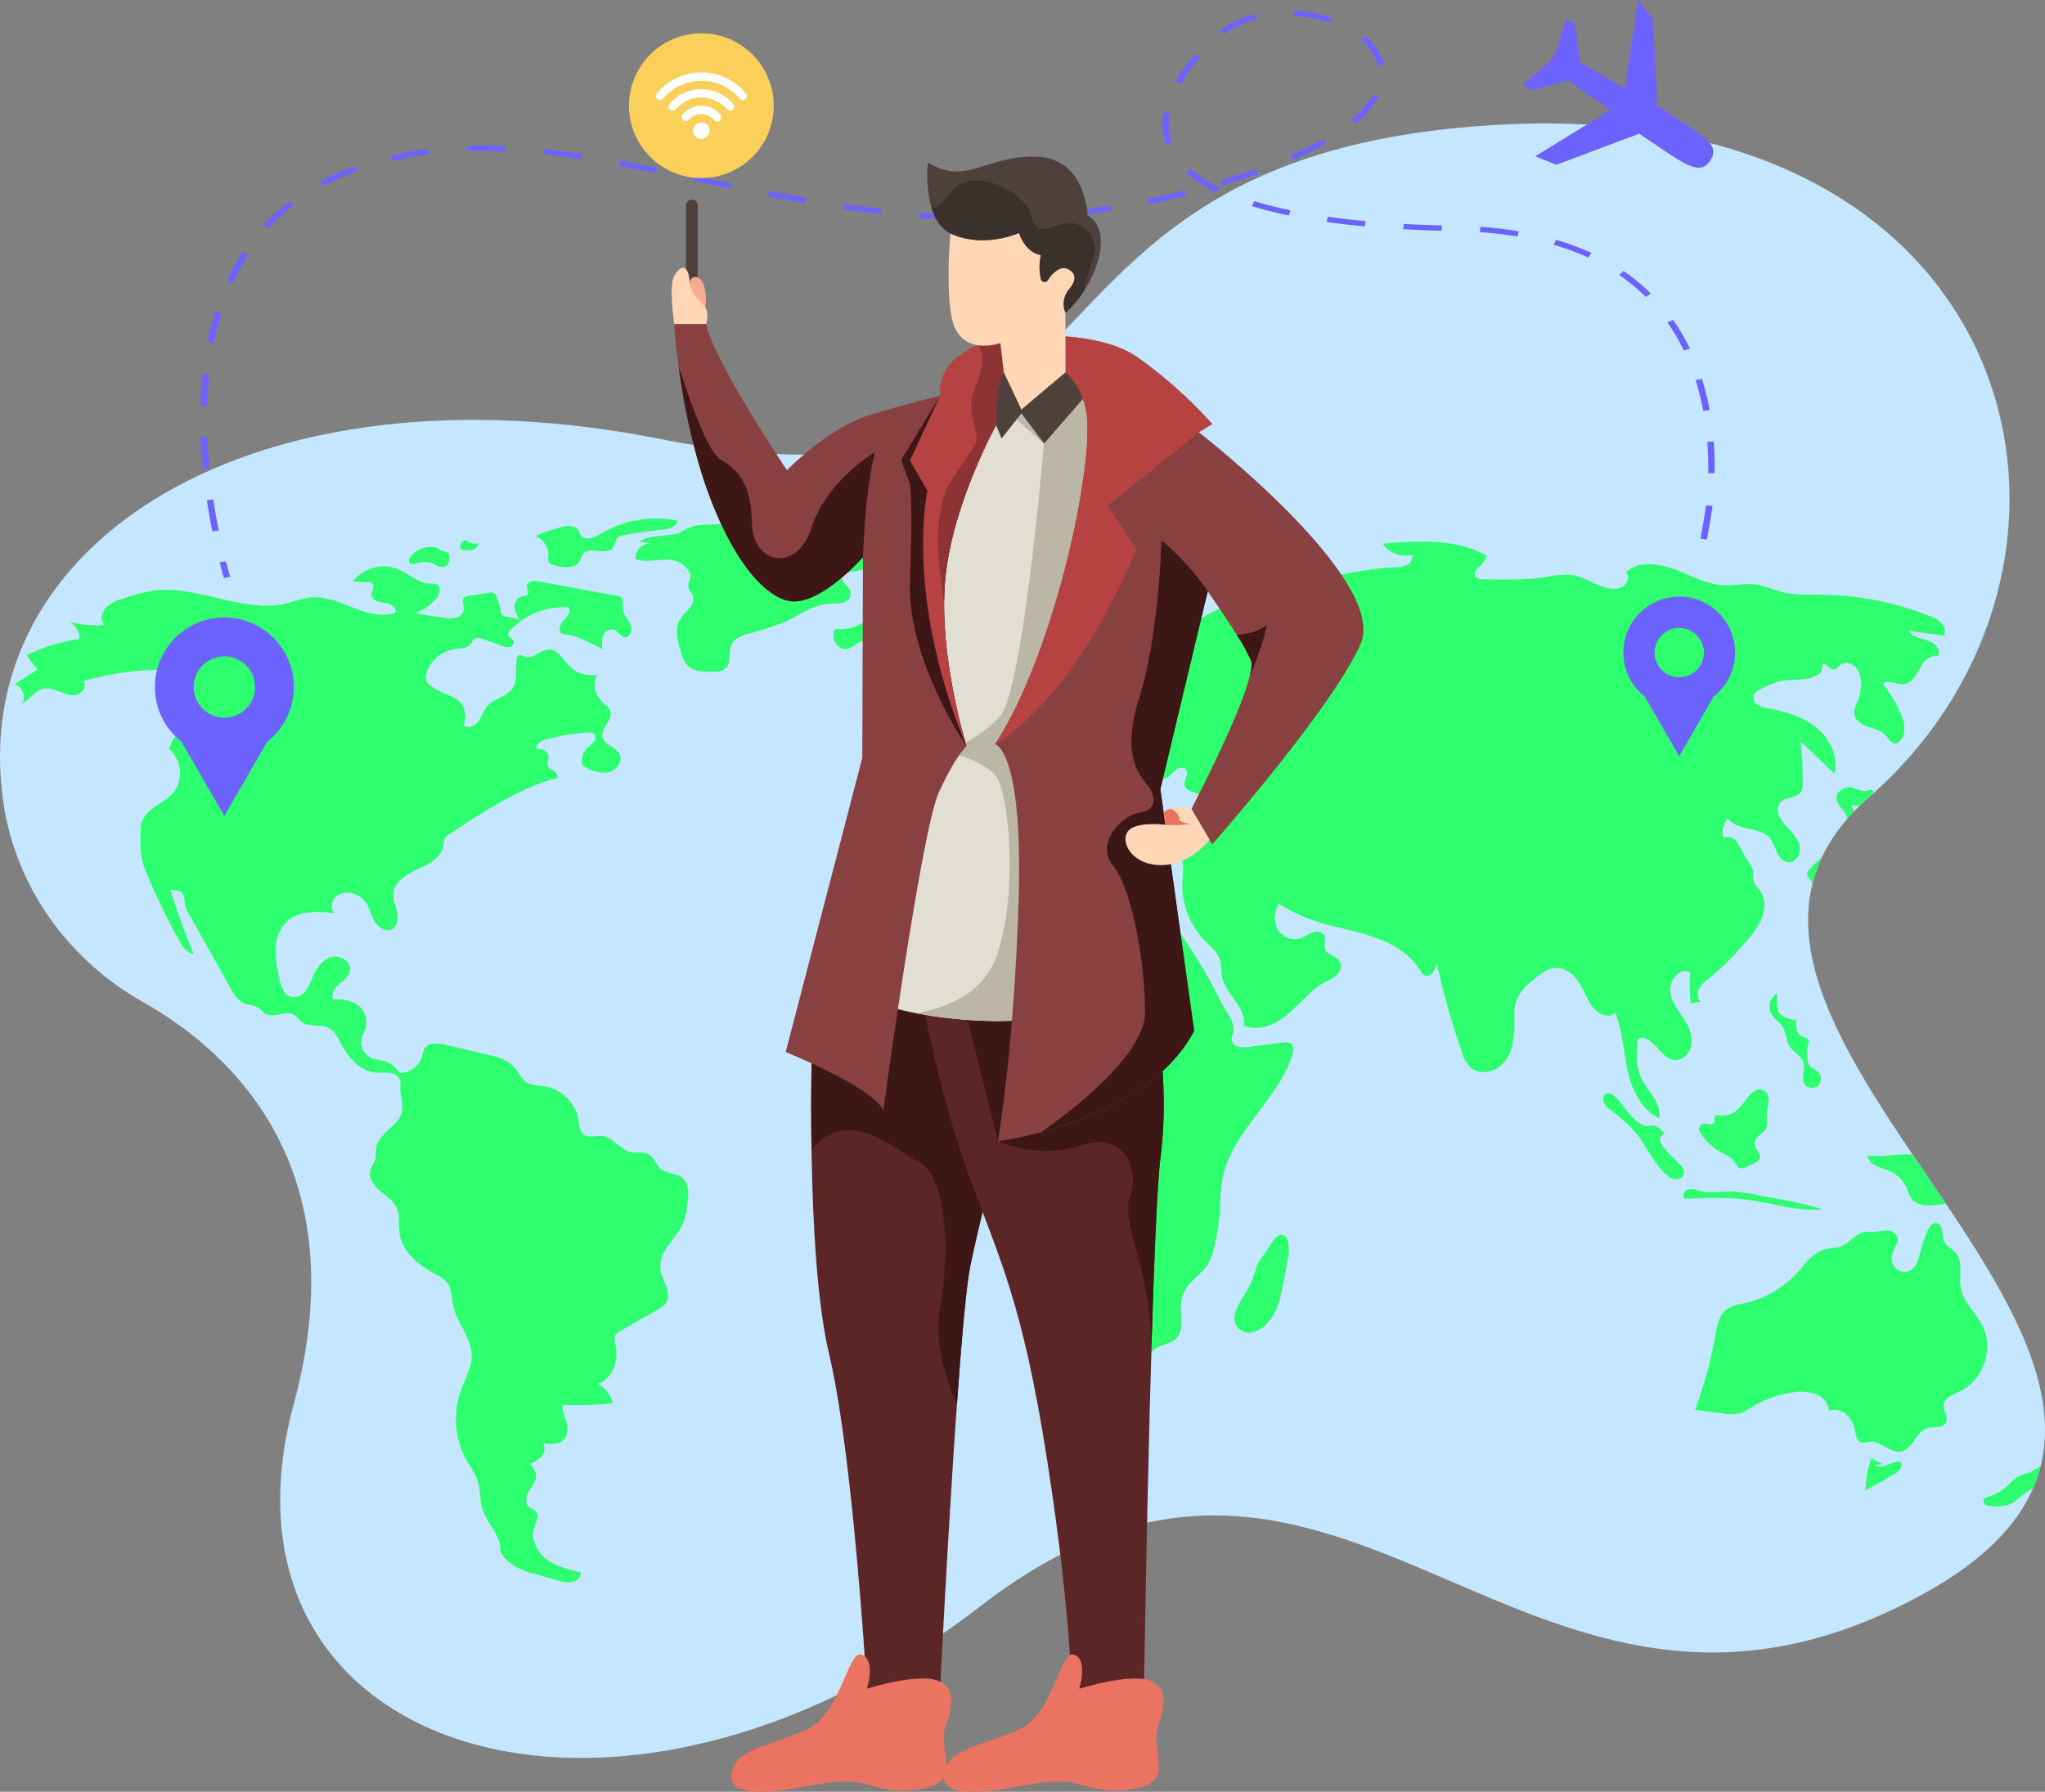
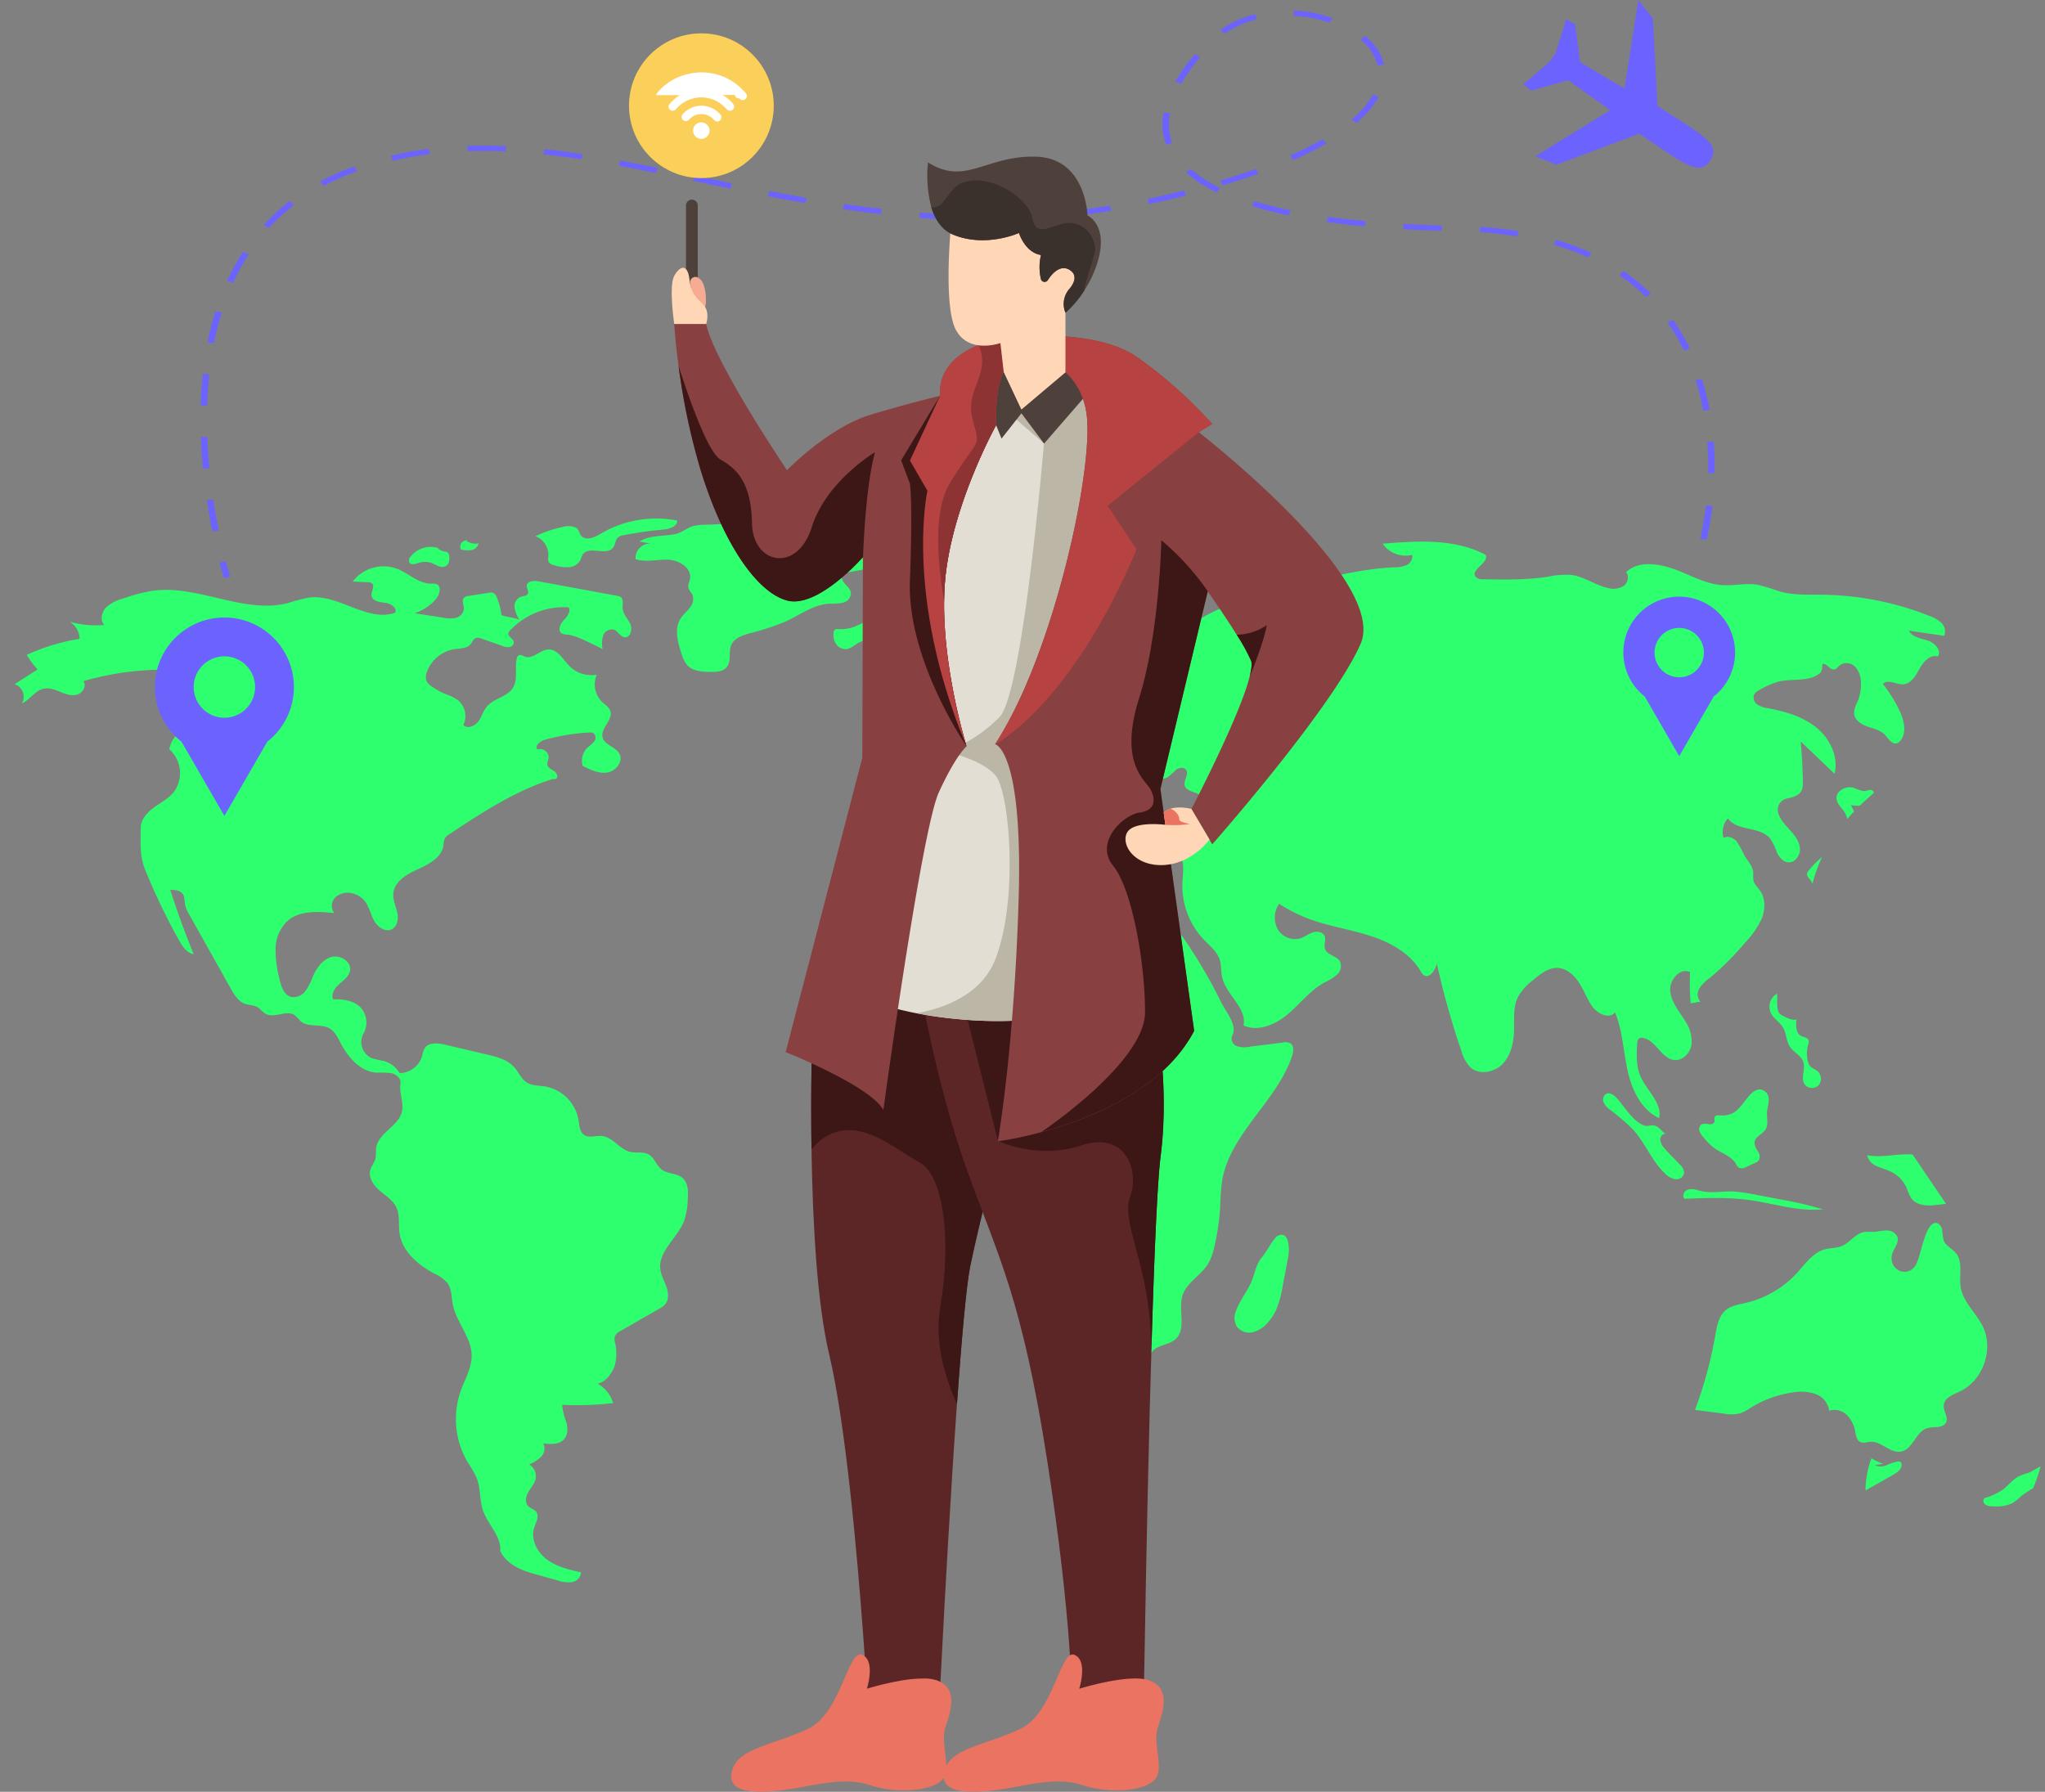
<svg xmlns="http://www.w3.org/2000/svg" xmlns:xlink="http://www.w3.org/1999/xlink" width="1962.551" height="1719.749">
  <rect width="100%" height="100%" fill="#808080" stroke="none" />
  <defs>
    <linearGradient id="q" x1="-6.23" y1="2.555" x2="-6.256" y2="2.554" xlink:href="#a" />
    <linearGradient id="A" x1="-3.643" y1="9.93" x2="-3.646" y2="9.877" gradientUnits="objectBoundingBox">
      <stop offset="0" stop-color="#e2ded3" />
      <stop offset="1" stop-color="#e2ded3" stop-opacity="0" />
    </linearGradient>
    <linearGradient id="a" x1="-7.35" y1="-5.328" x2="-7.348" y2="-5.292" gradientUnits="objectBoundingBox">
      <stop offset="0" stop-color="#3d1616" />
      <stop offset="1" stop-color="#3d1616" stop-opacity="0" />
    </linearGradient>
    <linearGradient id="i" x1="-2.75" y1=".727" x2="-2.775" y2=".725" xlink:href="#a" />
    <linearGradient id="j" x1="-2.486" y1=".434" x2="-2.516" y2=".436" xlink:href="#b" />
    <linearGradient id="k" x1="-3.206" y1=".827" x2="-3.212" y2=".823" xlink:href="#a" />
    <linearGradient id="l" x1="-10.254" y1="-5.65" x2="-10.254" y2="-5.609" xlink:href="#a" />
    <linearGradient id="c" x1="-1.936" y1="-3.551" x2="-1.945" y2="-3.522" gradientUnits="objectBoundingBox">
      <stop offset="0" stop-color="#b74242" />
      <stop offset="1" stop-color="#b74242" stop-opacity="0" />
    </linearGradient>
    <linearGradient id="m" x1="-2.896" y1="-3.568" x2="-2.905" y2="-3.51" xlink:href="#c" />
    <linearGradient id="n" x1="-2.049" y1="1.421" x2="-2.033" y2="1.417" gradientUnits="objectBoundingBox">
      <stop offset="0" stop-color="#fff" />
      <stop offset="1" stop-color="#e2ded3" />
    </linearGradient>
    <linearGradient id="o" x1="-2.589" y1="1.419" x2="-2.621" y2="1.421" gradientUnits="objectBoundingBox">
      <stop offset="0" stop-color="#bcb6a7" />
      <stop offset="1" stop-color="#bcb6a7" stop-opacity="0" />
    </linearGradient>
    <linearGradient id="d" x1="-1.117" y1="1.238" x2="-1.117" y2="1.235" gradientUnits="objectBoundingBox">
      <stop offset="0" stop-color="#5c2626" />
      <stop offset="1" stop-color="#894040" />
    </linearGradient>
    <linearGradient id="p" x1="-1.867" y1="1.193" x2="-1.859" y2="1.19" xlink:href="#d" />
    <linearGradient id="b" x1="-2.196" y1=".446" x2="-2.243" y2=".446" gradientUnits="objectBoundingBox">
      <stop offset="0" stop-color="#5c2626" />
      <stop offset="1" stop-color="#b74242" />
    </linearGradient>
    <linearGradient id="r" x1="-3.653" y1="2.507" x2="-3.642" y2="2.505" xlink:href="#a" />
    <linearGradient id="s" x1="-1.912" y1="3.964" x2="-1.926" y2="3.976" xlink:href="#a" />
    <linearGradient id="t" x1="-4.399" y1="1.278" x2="-4.457" y2="1.276" xlink:href="#a" />
    <linearGradient id="u" x1="-31.441" y1="13.32" x2="-31.523" y2="13.358" xlink:href="#a" />
    <linearGradient id="e" x1="-9.818" y1="3.703" x2="-9.957" y2="3.699" gradientUnits="objectBoundingBox">
      <stop offset="0" stop-color="#8e3333" />
      <stop offset="1" stop-color="#8e3333" stop-opacity="0" />
    </linearGradient>
    <linearGradient id="v" x1="-10.38" y1="2.899" x2="-10.327" y2="2.893" xlink:href="#e" />
    <linearGradient id="f" x1="-11.667" y1="18.78" x2="-11.786" y2="18.815" gradientUnits="objectBoundingBox">
      <stop offset="0" stop-color="#ffd6b6" />
      <stop offset="1" stop-color="#ffe4d2" />
    </linearGradient>
    <linearGradient id="w" x1="-9.805" y1="8.542" x2="-9.833" y2="8.586" xlink:href="#f" />
    <linearGradient id="g" x1="-33.759" y1="30.857" x2="-33.673" y2="31.055" gradientUnits="objectBoundingBox">
      <stop offset="0" stop-color="#ea7362" />
      <stop offset="1" stop-color="#ea7362" stop-opacity="0" />
    </linearGradient>
    <linearGradient id="x" x1="-4.77" y1="5.604" x2="-4.797" y2="5.614" xlink:href="#f" />
    <linearGradient id="y" x1="-19.934" y1="11.261" x2="-19.768" y2="11.226" xlink:href="#g" />
    <linearGradient id="z" x1="-3.83" y1="8.527" x2="-3.826" y2="8.546" gradientUnits="objectBoundingBox">
      <stop offset="0" stop-color="#3a312d" />
      <stop offset="1" stop-color="#3a312d" stop-opacity="0" />
    </linearGradient>
    <clipPath id="h">
      <path data-name="Trazado 2" d="M22 810.48c11.87 81.16 62.49 151.1 133.94 191.41 84.28 47.54 206.37 158.33 144.72 385.85-90.57 334.32 308.25 464.69 659.3 193.78s519.42 197.8 902.58-10.41-306-542.07-50-765.95 151.9-672.16-353.07-645.41-338.47 394.53-807 301.72C263.23 384.35-14.67 560 22 810.48Z" fill="none" />
    </clipPath>
  </defs>
  <g data-name="Grupo 2">
-     <path data-name="Trazado 1" d="M3.247 770.35c11.87 81.16 62.49 151.1 133.94 191.41 84.28 47.54 206.37 158.33 144.72 385.85-90.57 334.32 308.25 464.69 659.3 193.78s519.42 197.8 902.58-10.41-306-542.07-50-765.95 151.9-672.16-353.07-645.41-338.47 394.53-807 301.72c-389.24-77.12-667.14 98.53-630.47 349.01Z" fill="#c5e6ff" />
    <g data-name="Grupo 1" clip-path="url(#h)" transform="translate(-18.753 -40.13)">
      <g data-name="Group 3">
        <g data-name="Group 2">
          <g data-name="Group 1" fill="#2dff6f">
            <path data-name="Path 2" d="M500 630.45a66.059 66.059 0 0 0-4.35-16.64 7.49 7.49 0 0 0-3.82-4.72 7.759 7.759 0 0 0-3.8 0l-19.51 3a7.49 7.49 0 0 0-4.45 1.73c-2.54 2.67 0 7-.12 10.66a10 10 0 0 1-7.75 8.62 29.329 29.329 0 0 1-12.34-.15l-27.28-4.24a44.86 44.86 0 0 0 20.64-13.77c3.59-4.25 5.5-12.19.31-14.2a12.752 12.752 0 0 0-4.72-.38c-12.36.1-22.08-10.22-33.66-14.56a37.2 37.2 0 0 0-41.87 12.48l14.53.7a6.41 6.41 0 0 1 3.87 1c3.19 2.61-.78 7.64-.34 11.73.58 5.33 7.65 6.46 13 7s12.08 4.87 9.52 9.57c-26.78 9.22-54-18-82.15-14.67a167.282 167.282 0 0 0-20.78 5.39c-42.45 10.74-86.33-17.91-129.7-11.84a165 165 0 0 0-28.32 7.46 38.17 38.17 0 0 0-16.35 8.53c-4.29 4.49-5.92 12.18-1.86 16.87a95.141 95.141 0 0 1-33.29-3.16A18.65 18.65 0 0 1 95 653.27a197.467 197.467 0 0 0-50.6 15.43 85.08 85.08 0 0 0 10.47 13.94l-22.13 14.23a12.62 12.62 0 0 1 8.15 15.89 12.451 12.451 0 0 1-1.15 2.55c7.76-3.44 12.56-12.37 20.85-14.16 5.43-1.18 11 1 16.11 3.12s10.81 4.11 16.15 2.55 9.27-8.48 5.88-12.89A276.1 276.1 0 0 1 168.84 683a8.831 8.831 0 0 1 5.31 1c3.09 2.15 2.27 6.78 2.11 10.53s2.76 8.7 6.12 7c-3.95 3.42-.58 9.87 3.22 13.48s8.36 8.58 6 13.27c-.61 1.22-1.63 2.2-2.22 3.43-1.72 3.64 1 7.89 4.24 10.31a36.162 36.162 0 0 1 9.4 7.46c2.24 3.35 1.23 9.22-2.78 9.69l-11.34-14.48a29.64 29.64 0 0 0-7.68 14.56A30.55 30.55 0 0 1 185 801c-5.16 6.07-12.5 9.75-18.91 14.48s-12.33 11.52-12.31 19.46c0 13.75-1.1 26.53 4 39.28a606.173 606.173 0 0 0 32.86 68.54c3.25 5.81 7.45 12.18 14 13.18q-12.47-30.37-22.47-61.71c4.34 0 9.35.36 11.9 3.88 2.1 2.91 1.65 6.87 2.31 10.39a32 32 0 0 0 4.1 9.66l39.74 70.78c3.3 5.86 7.08 12.16 13.37 14.54 4 1.52 8.69 1.23 12.39 3.42 2.91 1.71 4.86 4.76 7.82 6.37 8.37 4.57 20-4.19 27.83 1.26a76.862 76.862 0 0 1 5.74 5.82c7.22 6.26 19.08 2.07 27.42 6.74 5.37 3 8.16 9 11 14.48 7.18 13.65 18.8 27 34.19 28.11a96.169 96.169 0 0 1 14.5.5c4.72 1.08 9.38 5.2 8.62 10-1.3 8.2 2.76 17.19 1.67 25.42-2 15-23.27 21.59-25.1 36.62a84.159 84.159 0 0 1-.55 9.91c-1 3.94-3.93 7.15-5 11.08-2 7.42 3.33 14.83 9.18 19.83s12.83 9.31 16 16.31c3.37 7.4 1.72 16 2.82 24.09 2.4 17.59 17.6 30.63 33.25 39a34.728 34.728 0 0 1 13 9.5c4 5.8 3.63 13.45 5 20.38 3.29 17 17.58 31 18 48.25.29 12.3-6.55 23.44-10.63 35a81.75 81.75 0 0 0 6.67 67.78 108.1 108.1 0 0 1 8.87 15.6c3.85 10 2.6 21.31 6.16 31.39 4.69 13.33 17.6 24.34 16.37 38.42 5.86 12.17 18.81 18.15 31.82 21.77l23.32 6.49a30 30 0 0 0 13.68 1.6 10.28 10.28 0 0 0 8.77-9.31c-11.44-2.58-23.24-5.33-32.67-12.29s-15.89-19.38-12.31-30.55c1.66-5.17 5.19-11.15 1.83-15.43-1.92-2.44-5.43-3.09-7.6-5.32-3.37-3.49-2.21-9.34.21-13.55s5.95-8 6.93-12.71a13.27 13.27 0 0 0-6.22-13.8 33 33 0 0 0 11.54-7.42 11.24 11.24 0 0 0 2-12.75c7.08.9 15.47 1.35 20.12-4.09 3.71-4.33 3.47-10.79 2-16.32a69.168 69.168 0 0 1-4.05-16.58 301.921 301.921 0 0 0 49-1.67 31.811 31.811 0 0 0-14.91-18.66c7.37-1.25 14.08-10.07 16.41-17.17a44.169 44.169 0 0 0 .3-22.17 11.911 11.911 0 0 1-.22-5.81 11.32 11.32 0 0 1 5.83-5.63l36.58-21a21.19 21.19 0 0 0 5.85-4.32c3.83-4.5 3.26-11.29 1.3-16.86s-5.11-10.81-5.86-16.68c-2.26-17.53 16.52-30.11 22.84-46.61a70 70 0 0 0 3.48-20.44c.51-7.42.55-16.07-5.15-20.86-5.48-4.59-14-3.56-19.75-7.84-5.25-3.91-7.06-11.52-12.8-14.68-5.21-2.87-11.73-1-17.53-2.4-10.2-2.37-16.61-14.13-27-15.21-5.88-.62-12.53 2.25-17.35-1.17-4.24-3-4.41-9.07-5.22-14.22a39.72 39.72 0 0 0-32-32.15c-6.07-1-12.66-.6-17.82-3.93s-7.61-9.68-11.71-14.35c-6.6-7.52-17-10.2-26.76-12.48l-39.65-9.32c-7-1.65-16.12-2.53-19.9 3.63a28.77 28.77 0 0 0-2.36 7.4 22.92 22.92 0 0 1-21.55 16.22 25.5 25.5 0 0 0-15-11.63 92.232 92.232 0 0 1-12.16-2.89 17.06 17.06 0 0 1-7.86-22.83c.14-.29.29-.58.45-.86a21.25 21.25 0 0 0-3.64-25.57c-6.74-6-16.49-7.51-25.54-6.91-2.36-5.16 1.6-11 5.86-14.75s9.45-7.44 10.38-13c1.46-8.82-9.78-15.51-18.34-12.89s-14 10.93-17.6 19.11a56.17 56.17 0 0 1-7.08 13.59 13.94 13.94 0 0 1-13.42 5.51c-7-1.8-9.76-10.16-11.31-17.25a111.43 111.43 0 0 1-3.75-28.9 37.77 37.77 0 0 1 10.89-26.3c11.7-10.74 29.64-9.69 45.43-8a11.54 11.54 0 0 1 1.18-15.24 17.36 17.36 0 0 1 15.71-3.86 21.61 21.61 0 0 1 12.16 7.27c4.49 5.47 5.77 12.86 9.15 19.06s11 11.51 17.26 8.17c5.4-2.87 6.25-10.34 4.91-16.3s-4.19-11.76-3.71-17.85c.93-11.62 13-18.61 23.6-23.4s22.81-11.22 24.49-22.75a21.051 21.051 0 0 1 1.26-6.62 13 13 0 0 1 4.77-4.47c31-20.5 62.56-41.25 98-52.45 1.85-.58 2.06.06 3.95-.4 2.63-1.52.88-5.73-1.64-7.41s-5.9-3-6.53-6c-.48-2.18.81-4.33 1.15-6.54a8.17 8.17 0 0 0-7.62-8.67 8.359 8.359 0 0 0-3.1.4c-2.85-3.77 2.79-8.15 7.34-9.41a199.7 199.7 0 0 1 41.91-6.84 7.52 7.52 0 0 1 4.77.81 5.7 5.7 0 0 1 .39 7.78 45.346 45.346 0 0 1-6.41 5.82 17.51 17.51 0 0 0-4.54 17.6c7.4 3.77 15.44 7.64 23.64 6.32s15.46-10.54 11.61-17.87c-3.58-6.85-14.36-8.4-16.21-15.9-2.17-8.77 10.27-16.6 7.46-25.2-1.22-3.77-5-6-7.86-8.71a23.61 23.61 0 0 1-5.17-26.2 29.85 29.85 0 0 1-26.15-8.18c-6.26-6.32-11.25-16.27-20.13-16-8.16.26-15.18 9.78-22.79 6.87-1.88-.72-3.85-2.17-5.68-1.32a4.72 4.72 0 0 0-2.11 3.51c-1.94 9.26 1.39 19.81-3.65 27.81-5.49 8.7-18.21 9.91-24.85 17.76-3.62 4.26-5 10-8.34 14.5s-10.37 7.35-14.36 3.43a19.78 19.78 0 0 0-5.37-24.06 52.446 52.446 0 0 0-11.88-5.78 70.252 70.252 0 0 1-13.26-7.39 13 13 0 0 1-4.87-5.21 11.87 11.87 0 0 1 .33-8.24 33.69 33.69 0 0 1 26.82-22.22c5.31-.72 11.48-.47 15-4.51 1.86-2.15 2.83-5.38 5.53-6.25a8.18 8.18 0 0 1 5.11.63l19.81 7a13.93 13.93 0 0 0 7.06 1.17 4.79 4.79 0 0 0 4.14-5c-.63-3.29-5.7-4.87-5.23-8.18a5.4 5.4 0 0 1 1.65-2.79 70.83 70.83 0 0 1 56.18-22.18c2.5 4.1-1.45 9-4.74 12.47s-5.94 9.78-2 12.48a11 11 0 0 0 5.27 1.19 45.9 45.9 0 0 1 14 4.26q10.26 4.47 20.14 9.77a25.591 25.591 0 0 1 .51-13 8.77 8.77 0 0 1 10.41-5.66c3.93 1.52 6 6.74 10.15 7.21 5.59.64 7.8-7.62 5.46-12.74s-7-9.41-7.35-15c-.26-3.79 1.18-8.49-1.84-10.79A8.18 8.18 0 0 0 611 612l-75.58-13.91c-4.49-.83-11-.19-11.18 4.36-.11 2.55 2.17 5.06 1.16 7.4-1.08 2.5-4.61 2.27-7.18 3.16a9.81 9.81 0 0 0-5.61 10.31A28.68 28.68 0 0 0 517.3 635c-4.91-2.12-12.36-2.5-17.3-4.55Z" />
            <path data-name="Path 3" d="M439.72 566.3a24.47 24.47 0 0 0-26.89 8.05 5.41 5.41 0 0 0-1.25 5.67c1.5 2.54 5.31 1.53 8.1.63a20.34 20.34 0 0 1 12.81-.31c2.63.91 5 2.51 7.64 3.37a7.69 7.69 0 0 0 7.84-1.14 10.22 10.22 0 0 0 1.93-7.33 5.85 5.85 0 0 0-1.5-4.84 7.58 7.58 0 0 0-3.47-1 12 12 0 0 1-7-4.1" />
            <path data-name="Path 4" d="M467 558.71a6.24 6.24 0 0 0-6 8.77 25.34 25.34 0 0 0 10.07.66 8.6 8.6 0 0 0 7-6.45 16.21 16.21 0 0 1-11.47-2.19" />
            <path data-name="Path 5" d="M558.41 546a115.671 115.671 0 0 0-25.8 8.77A19.39 19.39 0 0 1 545 574.28a10 10 0 0 0 .12 4.81c.94 2.3 3.69 3.16 6.1 3.75a40.251 40.251 0 0 0 13.4 1.71 13.66 13.66 0 0 0 11.09-6.78 46.415 46.415 0 0 1 2.3-5.44c5.79-8.82 23 1.84 29.19-6.68 2.19-3 2-7.51 4.84-9.89a11 11 0 0 1 5-1.9 351.271 351.271 0 0 1 37.8-5.39c6-.52 13.85-2.7 13.9-8.72a104.681 104.681 0 0 0-66.8 9c-7.44 3.72-17.29 11.57-24.46 6.62-2.7-1.84-2.55-6.83-6.25-8.91a18.81 18.81 0 0 0-12.82-.46Z" />
            <path data-name="Path 6" d="m632.46 559.89 10.63 2a13.77 13.77 0 0 0-14.37 13.14 11.757 11.757 0 0 0 0 1.78c10 3.32 20.8.09 31.29.53s22.69 7.93 20.91 18.27c-.54 3.13-2.36 6.25-1.41 9.28a34.093 34.093 0 0 0 3.59 5.59 12.51 12.51 0 0 1-2.34 12.94c-2.78 3.71-6.52 6.66-9 10.6-6.07 9.78-2.62 22.46 1 33.41a29.519 29.519 0 0 0 5.66 11.3c5.37 5.7 14.11 6.2 21.92 6.31 5.7.09 12.22-.19 15.83-4.61 4.72-5.75 1.41-14.74 4.51-21.51 2.81-6.14 10-8.76 16.47-10.64a246.793 246.793 0 0 0 35.25-11.5c14-6.41 27-16.43 42.35-17.25a57.739 57.739 0 0 0 12.86-.91 9.76 9.76 0 0 0 7.77-9.06c-.26-3.67-3.37-6.37-5.8-9.13s-4.34-7-2.1-10l40.28-7.43c-2.85-7.76-5-18 1.48-23.06 2.36-1.82 5.53-2.55 7.54-4.76 3.43-3.75 1.7-10.23-2.25-13.43a25.87 25.87 0 0 0-14.39-4.36 386.355 386.355 0 0 0-53 .47l-103.61 5.68c-7 .38-15-.2-21.36 2.17-5.4 2-9.24 5.7-15.41 7-11.43 2.4-23.97.78-34.3 7.18Z" />
            <path data-name="Path 7" d="M822.92 643.91a4.28 4.28 0 0 0-3.09.7 3.87 3.87 0 0 0-1 2.38 15.731 15.731 0 0 0 2.29 11.28 11.05 11.05 0 0 0 10.11 4.85c4.79-.61 8.32-4.7 12.72-6.69 6.78-3.07 35.59-7.85 15.66-18.61-6.86-3.71-11.31-.44-16.72 2a38 38 0 0 1-19.97 4.09Z" />
            <path data-name="Path 8" d="M997.45 553.81a11.359 11.359 0 0 0-5.53 4.82 4.86 4.86 0 0 0 1.82 6.45 7.392 7.392 0 0 0 2.72.43l9.45.28c4 .13 9 1 10.12 4.85.8 2.88-1 6.57 1.17 8.63a6.19 6.19 0 0 0 3.22 1.25 21.9 21.9 0 0 0 9.53.31c6.89-1.85 3.27-6.05 5.44-9.78 3.31-5.74 2.74-2.26 8.59-5.54 4.31-2.42 9.89-6.82 6.29-13-6.27-10.73-43.58-3.31-52.82 1.3Z" />
            <path data-name="Path 9" d="m1184.18 548.4-5.5.74a220.26 220.26 0 0 0-36.78 7 61.372 61.372 0 0 0 16.11 4 49.885 49.885 0 0 1 9 1.28c5.27 1.57 10.58 5.62 15.67 3.54 3.16-1.28 4.19-4.57 6.81-6.31 1.8-1.21 8.65-3.15 9.42-4.37 6.2-9.8-9.98-6.5-14.73-5.88Z" />
            <path data-name="Path 10" d="M1208.3 573.38a102.5 102.5 0 0 0-20.3 14.84 12.26 12.26 0 0 0-5 9c.32 4.69 5.32 7.42 9.65 9.25l17.57 7.42c2.13-3 .18-7.15-2-10.1s-4.82-6.36-3.85-9.91c1.12-4.05 6-5.43 10.2-6.13 6.74-1.14 25-1.05 22.77-11.92-2.57-12.83-22.26-6.24-29.04-2.45Z" />
            <path data-name="Path 11" d="M1204.77 1298.7a16.76 16.76 0 0 0 1 14.76 15 15 0 0 0 15.36 5.31 27.651 27.651 0 0 0 14.26-9.17 49.147 49.147 0 0 0 8.21-12.58 98.01 98.01 0 0 0 6.07-22.25l5.45-28.62c1.22-6.41 1.17-26-10.59-19.62-3.21 1.74-10.65 15.51-14 19.43-6.07 7-6.87 13.88-10.07 22.41-3.97 10.7-12 19.63-15.69 30.33Z" />
            <path data-name="Path 12" d="M1825.86 1445.16a85.859 85.859 0 0 1-11.17-5.32 94.242 94.242 0 0 0-5.67 30.87l26.33-14.9c4-2.24 8.45-5.35 8.37-9.9a3.14 3.14 0 0 0-1.46-2.85 3.511 3.511 0 0 0-1.84-.22 44.567 44.567 0 0 0-11.15 3.59 13.619 13.619 0 0 1-11.36 0" />
            <path data-name="Path 13" d="M1964.77 1454a57.244 57.244 0 0 0-8.43 3c-6 3.07-10.15 8.91-15.59 13a61.882 61.882 0 0 1-17.62 8.07 4.23 4.23 0 0 0 .6 5.94 3.518 3.518 0 0 0 .39.28 12.138 12.138 0 0 0 7 1.56 36.77 36.77 0 0 0 18.72-2.88 59.341 59.341 0 0 0 8.81-7 93.132 93.132 0 0 1 22.17-12.54 25.421 25.421 0 0 0 7.73-4.62c4.89-4.81 5.24-12.24-1.81-13.88-5.74-1.32-16.55 7.32-21.97 9.07Z" />
            <path data-name="Path 15" d="M1917.07 1170.94a30.774 30.774 0 0 1-10.9.64c-6.05-1.11-10.76-5.67-15.64-9.41a69 69 0 0 0-40.31-14.08c-13.27-.26-26.67 3.34-39.7.83a15.66 15.66 0 0 0 9.23 10.4c4.32 2.11 9.1 3.17 13.44 5.24a32.079 32.079 0 0 1 15.54 16.19 45.307 45.307 0 0 0 4.39 9.67c4.33 5.83 12.54 7.11 19.79 6.63 9.44-.62 19.32-3.34 28.11.18 6.73 2.7 11.54 8.58 17.15 13.16s13.53 8 20 4.67a33 33 0 0 1-22.85-31.77c6.33.58 24.54.35 23.56-10.39-.83-9.11-16.38-2.9-21.81-1.96Z" />
            <path data-name="Path 16" d="M1834.33 1245c1.12-6.16 7.27-11.6 5.35-17.56a10.78 10.78 0 0 0-10.43-6.25c-4.32-.11-8.58 1.18-12.91 1.3a62.728 62.728 0 0 0-8.45.12c-8.59 1.42-13.89 10.42-22 13.62-4.92 2-10.46 1.57-15.57 2.92-11.63 3-19 14-27.1 22.89a96.73 96.73 0 0 1-49.09 28.62c-6.61 1.53-13.71 2.51-19 6.8-7 5.68-8.66 15.42-10.21 24.28a401.274 401.274 0 0 1-19.52 71.64l27.6 3.52a37.461 37.461 0 0 0 15.74-.23 45.721 45.721 0 0 0 10.35-5.51 103.36 103.36 0 0 1 40.37-14.58 43 43 0 0 1 21.59 1.52 20.08 20.08 0 0 1 13.15 16.05 16.94 16.94 0 0 1 16.94 4.12 29.39 29.39 0 0 1 8.09 16.14c.73 3.78 1.46 8.3 5 9.89 2.86 1.29 6.14-.1 9.27-.34 10.61-.85 19.41 11.52 29.84 9.39 11.18-2.29 13.93-19 24.84-22.39 6.27-1.92 15.06.42 18.06-5.39 2.64-5.14-2.64-11.07-2.09-16.82.67-7.08 9-10.09 15.46-13.11 22.22-10.42 32.75-40.3 22-62.35-6.38-13.06-18.92-23.33-21.24-37.68-1.79-11 2.56-23.91-4.47-32.6-3.58-4.42-9.65-6.85-11.77-12.14a58.99 58.99 0 0 1-1.53-10.59c-.72-3.5-3.78-7.17-7.25-6.26-10 2.63-13.25 33.69-18.64 41.23-8.16 11.46-24.95 3.9-22.38-10.25Z" />
            <path data-name="Path 17" d="M1648.51 1182.67a16.169 16.169 0 0 0-10.48-.54c-3.29 1.38-5.21 6.21-2.57 8.61 20.66-.8 41.47-1.61 62 1.2 23.6 3.23 47 11.24 70.69 8.89a358.892 358.892 0 0 0-41.24-9.57l-23.21-4.43a179 179 0 0 0-18.86-2.92c-13.29-1.09-23.31 2.41-36.33-1.24Z" />
            <path data-name="Path 18" d="M1669.2 1110.69c-1.72-.14-3.85-.26-4.72 1.21s.12 3.27-.34 4.85c-.63 2.16-3.45 2.7-5.68 2.42a10.89 10.89 0 0 0-6.61.07 5.61 5.61 0 0 0-2.17 6.37 16.369 16.369 0 0 0 3.82 6.09 62.235 62.235 0 0 0 9.92 10c7.1 5.24 16.72 7.75 21.2 15.38a10.23 10.23 0 0 0 2.83 3.81 7.87 7.87 0 0 0 7.26-.74l8.09-3.71a9.151 9.151 0 0 0 3.79-2.57 8.31 8.31 0 0 0-.83-8.79 15.12 15.12 0 0 1-3.22-8.61c.6-5.54 7.72-7.66 10.64-12.39s1-10.92 1.37-16.52c.4-6.55 4.51-15.07-2.11-20-5.62-4.16-11-.32-15 4.27-8.55 9.69-12.58 20.17-28.24 18.86Z" />
            <path data-name="Path 19" d="M1718.41 1012.84c2.76 5.3 8.53 8.46 11.55 13.62 3.27 5.59 2.9 12.81 6.45 18.24s11 8.51 13 14.84c2.23 6.9-2.83 15.29 1.2 21.33a9 9 0 0 0 12.55 1.69c.21-.16.4-.32.59-.49a9.64 9.64 0 0 0-.4-13.45c-2.39-2.18-5.81-3.11-7.81-5.66a11.767 11.767 0 0 1-2-4.92 32.191 32.191 0 0 1 .51-15.45 6.9 6.9 0 0 0 .39-4c-.9-2.61-4.43-2.79-6.91-4-5.63-2.75-5.5-10.7-4.51-16.88-.66 4.12-15.33-2.89-16.86-5.22-3-4.64-1.39-13.57-2-18.7a14.55 14.55 0 0 0-5.75 19.05Z" />
            <path data-name="Path 20" d="M1570.59 1094.37c-2.7-3-6.79-6.2-10.42-4.38a6.6 6.6 0 0 0-2.45 8.13 17.938 17.938 0 0 0 5.91 7 206.238 206.238 0 0 1 22.31 19.12c11.81 13 18.08 30.49 30.92 42.45a17.369 17.369 0 0 0 9.74 5.27 7.56 7.56 0 0 0 8.37-5.78 11 11 0 0 0-3.88-8.1c-5-5.42-10.45-10.42-15.18-16.09a13.529 13.529 0 0 1-3.87-8.09c0-3 2.76-6.25 5.73-5.5-3.6-.92-6.27-6.91-11.55-8-4.41-.94-5.48 1.79-10.73-.46-10.02-4.3-17.89-17.72-24.9-25.57Z" />
            <path data-name="Path 21" d="M1806 799.23a84.483 84.483 0 0 1-8.47-3c-7.44-2.24-17.28 3.23-16.29 10.93.68 5.12 5.42 8.57 8 13 3.9 6.58 2.86 14.93.81 22.3a17.511 17.511 0 0 1-2.81 6.35 21.4 21.4 0 0 1-6.67 4.79 89.481 89.481 0 0 0-26.09 22.16 6.39 6.39 0 0 0-1.57 3c-.34 2.6 2.26 4.49 3.73 6.66 3.29 4.82.92 11.3 1.24 17.12a4.84 4.84 0 0 0 2 4.25c2 1 4.32-.7 5.39-2.65 3.57-6.44.88-16.79 7.56-19.89 1.26-.59 2.79-.84 3.64-2 1.34-1.76 0-4.36.72-6.47 1-3.16 5.34-3.3 8.65-3.16a49.11 49.11 0 0 0 16.86-2.24 11.289 11.289 0 0 0 5.59-3.24 12.109 12.109 0 0 0 1.42-9.2 124.87 124.87 0 0 0-14.73-45c5.86.75 12.24 1.4 17.3-1.66 2.84-1.71 6.24-6.83 4.83-10.31-2.11-5.45-6.11-.82-11.11-1.74Z" />
            <path data-name="Path 22" d="M1054 886.06a22.5 22.5 0 0 1 .16 11.35 7.75 7.75 0 0 1-8.76 5.54c-2.85-.86-4.49-3.71-6.51-5.9-11.23-12.14-36.57-5.11-43.5-20.1-2.83-6.12-.91-13.46-2.84-19.92a17.71 17.71 0 0 0-18-12.19 36.53 36.53 0 0 0-10.33 3.08A260.943 260.943 0 0 1 895.8 865a56.1 56.1 0 0 0-13.15 2.39c-9.65 3.5-16.23 12.44-20.93 21.56s-8.15 19-14.43 27.11c-6.61 8.52-15.87 14.5-24.51 20.94a24.93 24.93 0 0 0-8.09 8.47 26.459 26.459 0 0 0-1.62 12.58l1.76 51.91a46.92 46.92 0 0 0 3.5 19.55c3.73 7.47 11.1 12.35 16.22 18.94a37.08 37.08 0 0 1 7.69 23.69c-.1 3.43-.45 7.5 2.23 9.66a9.819 9.819 0 0 0 5.47 1.57l70.23 5.73c12.35 1 26 2.67 34.1 12.08 3.81 4.45 6.86 10.83 12.69 11.31a47.689 47.689 0 0 0 7.44-1c6.31-.5 11.85 4.29 15.35 9.56a42.4 42.4 0 0 1 6.81 27.22c-.57 6-2.43 11.87-2.84 17.9-1.53 22.93 17.93 42.88 18.3 65.87.23 13.53-6.2 26.17-12.47 38.16 10.11 15.3 1.83 35.69 5.85 53.58 3.82 17 18 30.26 21.5 47.3 1.62 7.8 1.71 17.4 8.59 21.42a19.531 19.531 0 0 0 9.72 1.94 128 128 0 0 0 58.33-13.27c8.51-4.22 17.33-10.52 18.81-19.9 1.2-7.56-2.63-16 1.27-22.59 4.6-7.76 16.38-7.15 23.15-13.12 11-9.68 2.42-28.15 6.87-42.1 4-12.53 17.77-19.19 24.59-30.45a53.836 53.836 0 0 0 5.71-15.48 221.233 221.233 0 0 0 5.82-39.49 235.629 235.629 0 0 1 1.78-24.19c7.36-45.71 52.55-76.31 67.22-120.22 1.4-4.19 2.06-9.77-1.68-12.13a10.709 10.709 0 0 0-7.11-.75l-32.37 4.08a22.291 22.291 0 0 1-12-.67 7.68 7.68 0 0 1-4.38-9.89c5.5-10-5.82-22.54-10.84-32.74a482.905 482.905 0 0 0-48.12-78 7.941 7.941 0 0 1-2.11-4.58l9.19.31c-3.1-11.13-8.22-23.3-19-27.37-6.09-2.3-12.84-1.5-19.34-1.15-18.58.97-38.54-1.83-57-4.68Z" />
            <path data-name="Path 23" d="M1111.05 635.33c4.87 5.17 10.33 10.66 17.38 11.56 12.45 1.59 21.4-11.28 27.1-22.46a11 11 0 0 0 11.47 10.15 22.739 22.739 0 0 0 8.61-3.37 169.7 169.7 0 0 1 80.4-20.78 8.7 8.7 0 0 1 6.64-9.55c5.73-1.13 10.86 3.81 13.62 8.94s4.48 11.08 8.86 14.92 12.86 3.68 14.59-1.88c1.66-5.35-3.91-9.9-8.53-13.05s-9.49-9-6.38-13.62c23.61-5.23 47.38-10.47 71.55-11.51a30.069 30.069 0 0 0 12.05-2.08 9.35 9.35 0 0 0 5.62-9.89 27.28 27.28 0 0 1-28.46-10.71c33.53-2.76 69.2-5.12 98.92 10.66 3.56 7.65-14.61 14-9.75 20.92a8.821 8.821 0 0 0 7.36 2.51c20.65.39 41.42.76 61.84-2.36a82.888 82.888 0 0 1 22.49-1.82c12.47 1.54 23.15 9.86 35.43 12.58a19 19 0 0 0 14.81-1.77c4.21-2.9 6-9.52 2.57-13.3 11.56-11.32 30.74-8.51 46-3.09s29.69 14.16 45.83 15.38c11.58.86 23.31-2.25 34.74-.27a214.437 214.437 0 0 1 20.9 6.41c13.29 3.71 27.34 2.93 41.14 3.11a288.238 288.238 0 0 1 102.7 20.4 30.631 30.631 0 0 1 11.42 6.74 11.17 11.17 0 0 1 2.54 12.28l-33.79-4.93c3.19 6.26 11.42 7.33 18.11 9.49s13.62 9.55 9.61 15.32c-7.25-2.31-13.83 4.93-17.48 11.6s-8.12 14.65-15.72 15.06c-6.8.36-15-5.43-19.46-.26a132.256 132.256 0 0 1 15.64 25c4.38 9.1 7.5 20.62 1.58 28.82a7.481 7.481 0 0 1-4 3.1c-4.83 1.22-8-4.69-11.44-8.27-4.38-4.52-11-5.8-16.89-7.92s-12.14-6.28-12.61-12.55a25.088 25.088 0 0 1 3.28-11.13 42.9 42.9 0 0 0 3.26-19.22A21.869 21.869 0 0 0 1799 680a11.26 11.26 0 0 0-14.44-1.48c-1.91 1.58-3.43 4.11-5.9 4.2-4.39.17-7.72-7.44-11.23-4.85a12 12 0 0 1-1.63 8c-10.48 9.1-26.58 5.25-40.1 8.47a75.411 75.411 0 0 0-18.29 8 11.72 11.72 0 0 0-5.23 4.39 8.08 8.08 0 0 0 3.14 9.65 25.11 25.11 0 0 0 10.38 3.54c16.47 3.12 33.19 7.95 46.2 18.55s21.53 28.07 17.42 44.32l-32.49-31q1.85 19.56 2.1 39.21a17.6 17.6 0 0 1-1 7.54c-2.32 5.11-8.6 6.83-14.1 8a11 11 0 0 0-8.78 12.91 10.7 10.7 0 0 0 .31 1.24c2 6.37 6.83 11.33 11.29 16.28s8.85 10.57 9.44 17.2-4.43 14.11-11.07 13.65c-5.06-.33-8.77-4.85-10.93-9.44a59.792 59.792 0 0 0-6.66-13.54c-9.78-11.75-31.73-6.72-40.49-19.25a19.8 19.8 0 0 0-4.1 18.84c4.08-2.55 9.65-.18 12.72 3.53a86.167 86.167 0 0 1 6.91 12.61c3.24 5.62 8.4 10.6 8.86 17.07a56.241 56.241 0 0 0 .12 7.34c.8 3.91 4.12 6.74 6.41 10 5.34 7.63 5.08 18.1 1.63 26.75a82.464 82.464 0 0 1-15.76 22.88 276.223 276.223 0 0 1-34.39 34.39 35.938 35.938 0 0 0-9.74 9.81 10.63 10.63 0 0 0 1.09 12.81c-2.48.13-6.93 1.35-9.41 1.47a219.67 219.67 0 0 1-.57-29.92c-9.77-4.7-20.33 7.89-19.06 18.67s9.06 19.44 14.62 28.77a34 34 0 0 1 5.73 22.59c-1.35 7.82-8.34 15-16.25 14.35-12.59-1.09-17.85-19.16-30.31-21.24a5 5 0 0 0-3.28.34c-1.85 1-2.18 3.49-2.28 5.59-.51 10.35-1 21.1 3.09 30.64 5.91 13.95 21.17 25.66 18 40.46-17.25-8-26.22-27.35-30.29-45.92s-4.74-38.08-12-55.64c-5.54 7.1-17.2 1.23-22.26-6.22-4.79-7.07-7.75-15.23-12.41-22.39s-11.8-13.57-20.32-14c-8.94-.41-16.7 5.74-23.52 11.53a54.68 54.68 0 0 0-14.65 16.31c-4.78 9.59-3.52 20.91-3.76 31.61-.24 11.58-2.69 23.8-10.59 32.28s-22.46 11.43-31.17 3.79a35.171 35.171 0 0 1-8.71-15.67 770.509 770.509 0 0 1-23.64-84.02c-1.46 6.5-7.17 14.87-12.62 11a11.472 11.472 0 0 1-2.91-3.75c-10.17-17.23-29-27.57-48-33.77s-39-9.1-57.86-15.9a146.005 146.005 0 0 1-30-15 23.6 23.6 0 0 0-1.45 24.15 19.23 19.23 0 0 0 21.71 9.08c4.18-1.35 7.7-4.23 11.85-5.67s9.71-.73 11.52 3.26c1.74 3.83-.89 8.43.42 12.44 2 6.07 11.15 6.55 14.35 12.08a11.13 11.13 0 0 1-3 12.9 53.846 53.846 0 0 1-12.11 7.45c-13.49 7.5-23.08 20.31-34.87 30.27s-28.43 17.24-42.49 10.85c3.35-17-16.86-29.41-20.57-46.29-1.23-5.56-.59-11.46-2.33-16.86-2.53-7.84-9.49-13.23-15.18-19.17a75.23 75.23 0 0 1-20.64-54.74c.31-7 1.59-14.06 0-20.86s-7.22-13.38-14.2-13.08c-15.94.71-36 1.89-44.37-11.69-3-4.85-4.28-12 0-15.66 3-2.62 7.53-2.36 11.53-2l35.91 3.53c8.4.83 17.48 1.51 24.69-2.89s10.33-16 3.65-21.2c-4.87-3.78-13.61-3.57-15-9.57-1.18-5 4.36-10.67 1.35-14.84-2.14-3-7-2.16-9.88.09a63.375 63.375 0 0 1-8.3 7.22c-5.73 3-12.58.15-18.74-1.78s-14.43-2.1-17.42 3.63c-3.34 6.41 3 14.79-.34 21.21-4.38 8.48-19.24 3.65-25.4 11-7.09 8.36 4.8 20.85 2.42 31.55a19.66 19.66 0 0 1-19.35-1.09 18.77 18.77 0 0 1-8.12-17.5c.59-4.81 3.1-9.72 1.41-14.27a16.761 16.761 0 0 0-8.48-7.76l-34.89-19.27c-3.24 6 .85 13.45 6 18s11.54 7.91 14.9 13.85a18.18 18.18 0 0 1-6.84 24 4.17 4.17 0 0 1-3.46.6 4.82 4.82 0 0 1-2.24-3c-6.16-15.75-15.4-31.29-30.18-39.51s-36-6.54-45.71 7.32c-2.3 3.29-3.85 7-5.85 10.53-10.65 18.5-33.49 27.25-54.83 26.68a10.87 10.87 0 0 1-6-1.4c-3.45-2.38-3.29-7.42-2.77-11.6l2.24-17.64a14 14 0 0 1 3.91-9.67c3.95-3.11 9.65-1.15 14.69-1.22a18.61 18.61 0 0 0 16.9-13 21 21 0 0 0-5.85-20.86c-2.3-2.17-5.39-4.89-4.18-7.81a6.44 6.44 0 0 1 4.53-3c9-2.63 18.6-3.32 27.48-6.41s17.52-9.44 19.63-18.61c.64-2.82.93-6.22 3.46-7.61a10.238 10.238 0 0 1 4-.82 19.48 19.48 0 0 0 16.71-20.31c4.27-3 10.23-.79 14.36 2.37s7.75 7.35 12.78 8.72c9.34 2.54 18.38-5.74 28.07-5.77 4.07 0 8.29 1.42 12.14 0s6.2-5.27 9.19-8.12 8.21-4.6 11-1.52l-2.36-17.37a34.19 34.19 0 0 0 27.79-5l-30.31-10.24a6.67 6.67 0 0 1-2.83-1.52c-2.2-2.36 0-6.07 1.77-8.77 4.29-6.45 5-17.07-2-20.29-4.81-2.19-10.33.44-15 3l-22.12 12.33c-.7 4.21 4.44 6.59 7.63 9.42a12.78 12.78 0 0 1-8.34 22.33 16 16 0 0 1 2.84 13.49l-14.88 1.07a6.43 6.43 0 0 1-4.83-.94c-1.59-1.41-1.37-3.89-1.74-6a13 13 0 0 0-10.91-9.52 38.26 38.26 0 0 0-15.23 1.41 9.11 9.11 0 0 1-6.56-.16 6.5 6.5 0 0 1-2.59-3.27 16.82 16.82 0 0 1 3.37-16.13 89.91 89.91 0 0 1 12.69-11.67 73.81 73.81 0 0 0 22-34.1c8.2-3.43 16.68-8.09 24.87-11.53a76.191 76.191 0 0 1 40.9-7.92l27.75.53a66.531 66.531 0 0 1 24.24 3.49c7.6 3.13 14.27 9.91 14.8 18.1a5.55 5.55 0 0 1-1.78 5.08 6.5 6.5 0 0 1-3.51.79c-7.68.25-10.97 2.16-18.63 2.43Z" />
            <path data-name="Path 24" d="M889.89 722.28a8.1 8.1 0 0 0 2.21-8.17 15.2 15.2 0 0 0-15.72 3 26.323 26.323 0 0 0-4.21 5.57c-3.65 6-6.87 13.05-4.76 19.7a5.59 5.59 0 0 0 2.56 3.5 6.791 6.791 0 0 0 3 .47 100.438 100.438 0 0 0 12-.74c2.45-.3 5.29-1 6.24-3.27 1.24-3-1.76-6.38-.89-9.5a10.262 10.262 0 0 1 2.57-3.67 4.91 4.91 0 0 0 1.51-4.08c-.34-1.46-2.6-2.29-3.41-1" />
            <path data-name="Path 25" d="M910.72 695.28a33.509 33.509 0 0 0-10.89-.67 4.7 4.7 0 0 0-2.32.52 3.921 3.921 0 0 0-1.43 2.07 10.28 10.28 0 0 0 6 12.6 13 13 0 0 1 3.71 1.5c3.08 2.39 1.12 7.27 1.69 11.12.65 4.33 4.84 8 4.07 12.27-.6 3.39-4.23 6.07-3.65 9.48.61 3.56 5.13 4.63 8.73 4.91a10.94 10.94 0 0 0 6.19-.71 9.56 9.56 0 0 0 3.9-5.64 36.292 36.292 0 0 0 1.82-13.64 12.92 12.92 0 0 0-1.54-6 33.344 33.344 0 0 0-3.6-4.09c-6.88-8.07.38-20-12.68-23.72Z" />
          </g>
        </g>
      </g>
    </g>
    <g data-name="Pin and Line">
      <path data-name="Pin 2" d="M1665.137 626.37a53.62 53.62 0 1 0-86.69 42.13l14.86 25.75 18.21 31.55 18.21-31.55 14.87-25.75a53.5 53.5 0 0 0 20.54-42.13Zm-53.61-23.67a23.67 23.67 0 1 1-23.67 23.67 23.68 23.68 0 0 1 23.67-23.68Z" fill="#6c63ff" />
      <g data-name="Group 5">
        <path data-name="Path 27" d="M214.937 554.87c-.07-.22-1.77-5.53-4.24-15l6.06-1.07c2.45 9.34 4.16 14.73 4.18 14.78Z" fill="#6c63ff" />
      </g>
      <g data-name="Group 6">
        <path data-name="Path 28" d="M203.807 510.03c-2-9.91-3.79-20-5.3-30l6.16-.62c1.5 9.94 3.27 20 5.27 29.81Zm1441.73-55.86-6.21-.07c0-1.88.05-3.79.05-5.73 0-8.17-.31-16.34-.94-24.3l6.2-.34c.64 8.07.95 16.35.95 24.62v5.82Zm-1450.75-4.36c-1-10.21-1.66-20.41-2-30.32l6.21-.15c.36 9.83 1 19.94 2 30.06Zm1439.75-55.62a247.159 247.159 0 0 0-7.29-29.32l6-1.29a253.5 253.5 0 0 1 7.46 29.89Zm-1435.69-4.95-6.22-.12c.31-10.34 1-20.55 2-30.35l6.19.45c-1 9.69-1.7 19.79-2 30Zm1417.1-52.87a191.9 191.9 0 0 0-15.76-26.88l5.39-2.55a195.853 195.853 0 0 1 16.16 27.55Zm-1410.58-7-6.13-.82a288.776 288.776 0 0 1 7.56-29.83l6 1.27a285.216 285.216 0 0 0-7.45 29.38ZM1579.507 285a185 185 0 0 0-25.54-21l4-3.92a188.846 188.846 0 0 1 26.28 21.71Zm-1355.79-13.57-5.82-1.79a217.651 217.651 0 0 1 15.26-27.87l5.48 2.4a212.458 212.458 0 0 0-14.92 27.26Zm1300.45-24.22a243.866 243.866 0 0 0-33-12.28l2.09-4.8a250.871 250.871 0 0 1 33.99 12.63Zm-68-20.25c-11.44-1.91-23.57-3.33-36-4.18l.52-5.08c12.71.87 25.08 2.31 36.76 4.27Zm-72.65-5.45c-12.67-.34-25.08-.85-36.89-1.51l.42-5.08c11.74.66 24.07 1.16 36.67 1.49Zm-1125.47-2.52-5-3.05a196.057 196.057 0 0 1 24.81-22.87l4.26 3.71a191.338 191.338 0 0 0-24.11 22.21Zm1051.78-1.69c-12.75-1.18-25.08-2.61-36.64-4.24l1.06-5c11.44 1.61 23.64 3 36.28 4.19Zm-353.69-5.8-.09-5.1c12.24-.14 24.56-.56 36.61-1.27l.45 5.09c-12.18.71-24.62 1.14-36.97 1.28Zm-37-.43c-12.06-.4-24.47-1.09-36.9-2l.57-5.08c12.32.94 24.62 1.61 36.59 2Zm110.79-3.89-.8-5.06c12-1.29 24.21-2.89 36.18-4.76l1.17 5a750.13 750.13 0 0 1-36.55 4.81Zm207-.39c-12.75-2.65-24.69-5.68-35.48-9l2.19-4.77c10.58 3.27 22.29 6.25 34.81 8.85Zm-391.4-1.24c-11.8-1.35-24.07-3-36.49-4.78l1.09-5c12.34 1.81 24.54 3.41 36.25 4.75Zm257.11-9.68-1.51-4.95a794.22 794.22 0 0 0 35.31-8.12l1.83 4.87c-11.84 3-23.82 5.77-35.63 8.2Zm-329.84-.92c-11.39-2-23.17-4.17-36-6.67l1.43-5c12.82 2.5 24.53 4.67 35.87 6.65Zm394.91-10.22a129.2 129.2 0 0 1-29.46-19.16l4.58-3.45a122.776 122.776 0 0 0 28.06 18.2Zm-466.74-3.69q-15.4-3.19-30.51-6.4l-5.19-1.1 1.55-4.93 5.18 1.09q15.12 3.18 30.5 6.4Zm-390.38-2.6-3.34-4.3a239.191 239.191 0 0 1 32.89-14.43l2.46 4.68a232.8 232.8 0 0 0-32 14Zm862.71-.45-2.13-4.79c12-3.57 23.42-7.3 34.06-11.08l2.47 4.68c-10.73 3.79-22.31 7.55-34.4 11.16Zm-543.74-11.91c-13.4-2.73-25.1-5-35.77-7l1.37-5c10.72 2 22.46 4.29 35.9 7Zm-252.71-11.72-1.71-4.9a355.1 355.1 0 0 1 36.34-6.59l.95 5a348.913 348.913 0 0 0-35.58 6.49Zm864.29-.73-2.93-4.5a331.158 331.158 0 0 0 31.17-15.51l3.55 4.18a335.876 335.876 0 0 1-31.79 15.82Zm-683.28-.68c-12.82-2-24.64-3.53-36.19-4.77l.81-5.06c11.66 1.26 23.6 2.83 36.53 4.82Zm-72.61-7.59c-12.48-.57-24.72-.68-36.51-.27l-.25-5.1c12-.4 24.41-.3 37.09.27Zm633.87-6.49a56.536 56.536 0 0 1-3.54-19.77 65.11 65.11 0 0 1 1-11.23l6.15.74a60.448 60.448 0 0 0-1 10.49 52.006 52.006 0 0 0 3.27 18.27Zm182.48-20.66-4.46-3.54a85.66 85.66 0 0 0 20.43-23.86l5.68 2.06a90.822 90.822 0 0 1-21.65 25.31Zm-168.17-37.65-5.63-2.16a166.607 166.607 0 0 1 19-26.38l5.06 3a161.007 161.007 0 0 0-18.44 25.57Zm188.7-17.71a47.269 47.269 0 0 0-16.5-24.86l4.44-3.56a52 52 0 0 1 18.18 27.44Zm-146.88-30.41-4-3.87a99.3 99.3 0 0 1 33.17-14.94l1.83 4.87a92.73 92.73 0 0 0-31 13.91Zm100.92-10.57a127.9 127.9 0 0 0-34.7-6.66l.39-5.09a135.661 135.661 0 0 1 36.72 7.05Z" fill="#6c63ff" />
      </g>
      <g data-name="Group 7">
        <path data-name="Path 29" d="m1638.067 517.87-6.12-.86s4.21-22.59 5.32-31.94l6.18.49c-1.13 9.6-5.33 32.11-5.38 32.31Z" fill="#6c63ff" />
      </g>
      <path data-name="Pin 1" d="M282.037 659.42a66.7 66.7 0 1 0-107.86 52.45l18.49 32 22.67 39.26 22.67-39.26 18.49-32a66.51 66.51 0 0 0 25.54-52.45Zm-66.7-29.46a29.46 29.46 0 1 1-29.45 29.457 29.45 29.45 0 0 1 29.45-29.46Z" fill="#6c63ff" />
    </g>
    <path data-name="Path 70" d="M1641.307 154.13c-10.87 16.49-27 1.41-68.27-25.79l-79.39 29.81-20.32-8.14 71.92-44.23-40.34-28.8-35.46 10-7.63-6.1 25.53-21.72 5.74-8.69 9.88-32 8.61 4.61 4.8 36.53 42.59 25.39 13.35-85 13.93 17.69 4.41 83.9c41.59 27.39 61.52 36.05 50.65 52.54Z" fill="#6c63ff" />
    <g data-name="Wifi Icon" transform="translate(-18.753 -40.13)">
      <path data-name="Rectangle 1" d="M682.73 231.73a5.64 5.64 0 0 1 5.64 5.65v85.95a5.64 5.64 0 0 1-5.64 5.65 5.64 5.64 0 0 1-5.64-5.65v-85.95a5.64 5.64 0 0 1 5.64-5.65Z" fill="#4e413b" />
      <circle data-name="Ellipse 5" cx="69.46" cy="69.46" r="69.46" transform="translate(622.39 72.13)" fill="#facf5a" />
      <g data-name="Group 12" fill="#fff">
-         <path data-name="Path 71" d="M648.13 131.51a19.794 19.794 0 0 1 1.75-2.76 53.85 53.85 0 0 1 30-17.75 54.67 54.67 0 0 1 49.51 13.25 66.01 66.01 0 0 1 4.89 5 4 4 0 0 1 .25 5.61l-.31.3a4 4 0 0 1-5.71-.4l-.18-.22a50 50 0 0 0-9.21-8.34 47.71 47.71 0 0 0-57.63 2.39 74.8 74.8 0 0 0-6 5.83 4.82 4.82 0 0 1-2.85 1.71c-2.18.24-3.55-.75-4.53-3.26Z" />
+         <path data-name="Path 71" d="M648.13 131.51a19.794 19.794 0 0 1 1.75-2.76 53.85 53.85 0 0 1 30-17.75 54.67 54.67 0 0 1 49.51 13.25 66.01 66.01 0 0 1 4.89 5 4 4 0 0 1 .25 5.61l-.31.3a4 4 0 0 1-5.71-.4l-.18-.22c-2.18.24-3.55-.75-4.53-3.26Z" />
        <path data-name="Path 72" d="M723.31 142.37a3.91 3.91 0 0 1-2.42 3.76 3.85 3.85 0 0 1-4.27-.8 77.418 77.418 0 0 0-6.28-5.73 31.74 31.74 0 0 0-42.06 4.45c-.39.44-.79.9-1.22 1.31a4 4 0 0 1-5.35.09 3.82 3.82 0 0 1-.53-5.31 42.582 42.582 0 0 1 4.88-5 39.86 39.86 0 0 1 56.25 4.65 3.72 3.72 0 0 1 1 2.58Z" />
        <path data-name="Path 73" d="M692.49 141.6a24 24 0 0 1 17.5 8.34 4 4 0 0 1-.08 5.62l-.06.06a3.91 3.91 0 0 1-5.53-.1l-.12-.13a18.379 18.379 0 0 0-6.74-4.78 16 16 0 0 0-16.86 3.67c-.38.39-.74.79-1.12 1.17a4 4 0 0 1-5.76-5.49 24.333 24.333 0 0 1 5.62-4.8 24.08 24.08 0 0 1 13.15-3.56Z" />
        <path data-name="Path 74" d="M691.82 157.58a7.91 7.91 0 1 1-.07 0Z" />
      </g>
    </g>
    <path data-name="Path 31" d="M1018.18 979.71s-56.72 217.64-68.32 275.54c-10.62 53.2-26.18 351.71-28.58 399.32-.24 4.17-.33 6.39-.33 6.39-31.26 18.23-70.33 0-70.33 0s-1.32-22.75-3.89-56.89c-5.46-73-16.53-198.09-32.3-264.37-23.13-97.21-16.19-306.7-16.19-306.7 17.38-95 219.94-53.29 219.94-53.29Z" fill="url(#b)" transform="translate(-18.753 -40.13)" />
    <path data-name="Path 32" d="M921.3 1654.57c-.25 4.17-.34 6.39-.34 6.39-31.26 18.23-70.33 0-70.33 0s-1.32-22.75-3.89-56.89c21.92 2.75 11.7 37.79 32 34.32s42.58 16.11 42.58 16.11Z" fill="url(#a)" transform="translate(-18.753 -40.13)" />
    <path data-name="Path 33" d="M973.91 1153.7c-20-50.92-67.3-140.09-67.3-140.09L858.43 1002s-29.71 14-59.95 30.17c-.08.37-.17.71-.24 1.08 0 0-1.61 48.63-.7 109.89 36-42.43 80.07.71 102.57 12 24.31 12.14 32.12 73.8 20.84 140.65-5.45 32.26 4.47 65.71 16.18 92 4.32-60.67 8.85-112.8 12.74-132.24 4-20 13.42-59.2 24-101.86Z" fill="url(#i)" transform="translate(-18.753 -40.13)" />
    <path data-name="Path 34" d="M1132.71 1148.73c-8.23 60.67-14.65 424.21-16 504.62-.18 10.12-.24 15.74-.24 15.74-28.93 19.1-69.47 0-69.47 0s.31-17.58-2.47-54.74-8.54-93.56-20.66-171.56c-24.31-156.28-46.61-195.07-77-279.29S900 978.57 900 978.57l225.74 17.36s16.26 84.49 6.97 152.8Z" fill="url(#j)" transform="translate(-18.753 -40.13)" />
    <path data-name="Path 35" d="M1123.46 1345.36c2.59-90.12 5.73-170.51 9.24-196.28a430.373 430.373 0 0 0 1.35-86.2 595.5 595.5 0 0 0-53.44-49.23S991.47 974.29 940 989.34l36.47 145.86s38.2 18.23 79.88 4.34 56.43 22.58 46.87 49.49 22.54 69.58 20.28 156.32Z" fill="url(#k)" transform="translate(-18.753 -40.13)" />
    <path data-name="Path 36" d="M1116.7 1653.35c-.17 10.12-.24 15.74-.24 15.74-28.93 19.1-69.46 0-69.46 0s.31-17.58-2.47-54.74c10 .68 21.29 4.41 21.29 13.75 0 15.52-2.19 19.87 12.14 18.13 7.63-.93 24.54 3.13 38.74 7.12Z" fill="url(#l)" transform="translate(-18.753 -40.13)" />
    <path data-name="Path 51" d="M904.667 1707.75c-9.14 10.87-42 14.69-70 5.56s-58.31 2.64-90 5.66a108.878 108.878 0 0 1-26 0c-12.12-1.84-18.26-7.12-16.66-16.86a27.007 27.007 0 0 1 1.45-5.28c7.4-19.56 41.23-22.57 72.48-37.78s37.79-76 51.26-70.78 4.76 32.57 4.76 32.57a288.3 288.3 0 0 1 30-7.29h.07a128.639 128.639 0 0 1 25.14-2.5 37.134 37.134 0 0 1 12.5 2c19.11 7.4 13.69 27.09 7.82 44.28-5.66 16.54 6.28 39.59-2.82 50.42Z" fill="#ea7362" />
    <path data-name="Path 52" d="M923.42 1747.88c-9.14 10.87-42 14.69-70 5.56s-58.31 2.64-90 5.66c-28.62 2.74-45.19-1.6-42.68-16.86a118.661 118.661 0 0 0 43.41 3.82c40.52-2.88 46.87-20.23 77.58-16.21s54-4 66.06-33.56-8.27-40.66-27-42.61c13.72-2.54 28.82-3.92 37.64-.52 19.11 7.4 13.69 27.09 7.82 44.28-5.67 16.5 6.27 39.61-2.83 50.44Z" fill="url(#c)" transform="translate(-18.753 -40.13)" />
    <path data-name="Path 53" d="M1108.537 1707.75c-9.11 10.87-41.92 14.69-70 5.56s-58.34 2.64-90 5.66c-24.94 2.36-40.7-.59-42.68-11.46a19.42 19.42 0 0 1 1.39-10.64c7.4-19.56 41.26-22.57 72.52-37.78s37.75-76 51.23-70.78 4.75 32.57 4.75 32.57a285.929 285.929 0 0 1 29.14-7.15c13.92-2.6 29.56-4.17 38.58-.67 19.11 7.4 13.73 27.09 7.82 44.28-5.59 16.53 6.38 39.58-2.75 50.41Z" fill="#ea7362" />
    <path data-name="Path 54" d="M1127.29 1747.89c-9.11 10.87-41.92 14.69-70 5.55s-58.34 2.64-90 5.67c-24.94 2.36-40.7-.59-42.68-11.47 16.88 2.5 52.54 5.73 62.24-9.65 12.81-20.36 32.4-14.49 61.92-12.75s33-21.43 32.43-58.45a29.16 29.16 0 0 1 2.47-13c13.93-2.6 29.56-4.17 38.59-.67 19.1 7.4 13.72 27.09 7.81 44.28-5.65 16.54 6.35 39.65-2.78 50.49Z" fill="url(#m)" transform="translate(-18.753 -40.13)" />
    <path data-name="Path 37" d="M1069.07 848.52s74.08 147-25.49 165.57a382.308 382.308 0 0 1-105.13 4.2 370.623 370.623 0 0 1-80.09-15.77s20-367.86 38.21-449.47c12.71-56.88 42.09-102.17 58.72-124.39 7.23-9.66 12.06-15 12.06-15l14.58-22.13 36.61-3a108.24 108.24 0 0 0 49.07 11.7c27.89-.21 58.17 134.58 58.17 134.58Z" fill="url(#n)" transform="translate(-18.753 -40.13)" />
    <path data-name="Path 38" d="m1069.06 848.52 55-304.5q-1.27-13.62-2.56-26.59c-9.28-36.42-32.33-117.35-54-117.19a110.361 110.361 0 0 1-43.33-9l-33.13 48.89 29.58 25.63S1000.65 704 978.16 728.15a133.41 133.41 0 0 1-52.1 33.28s33.87 7 47.77 22.6 22.57 119.81 0 177.12c-13.18 33.44-48.22 46.47-75.14 51.52 11.39 2.18 24.8 4.24 39.75 5.64a382.238 382.238 0 0 0 105.12-4.2c99.58-18.55 25.5-165.59 25.5-165.59Z" fill="url(#o)" transform="translate(-18.753 -40.13)" />
    <path data-name="Path 39" d="M982 396.45a66.757 66.757 0 0 0-5.45 18.82 175.116 175.116 0 0 0-1.74 32.73s-43.41 78.13-49.21 151.06c-5.55 70.5 19.1 151.8 20.73 157.13a.09.09 0 0 1 0 .08 1.707 1.707 0 0 0 .07.21s-9.83 7.53-26.6 44-53.28 305-53.28 305c-12.71-23.13-93.77-55.57-93.77-55.57l73.55-282.42.59-192.75s-43.41 49.77-72.89 41.68-61.37-55.57-82.8-125a633.455 633.455 0 0 1-21.24-100.12c-3.3-24.41-4.2-40.53-4.2-40.53h30.66C703.33 386.62 774 491.4 774 491.4s39.94-41.09 80.44-53.24 66.47-18.1 66.47-18.1c-1.5-27.19 18.68-41.5 37.23-48.86a49.75 49.75 0 0 0 20.74-2.2Z" fill="url(#d)" transform="translate(-18.753 -40.13)" />
    <path data-name="Path 40" d="M1324.51 658.08c-26.92 61.64-142.39 192.45-142.39 192.45l-20-33.86s46.78-89.66 55.91-127.27c1.74-7 2.33-12.22 1.39-14.84a175.414 175.414 0 0 0-13.86-25.21c-12.29-19.66-27.82-41.64-27.82-41.64l-45.44 189.85 32.42 232.1c-30 57.17-100.92 84.81-146.66 97.12a.089.089 0 0 1-.07 0 342.594 342.594 0 0 1-41.68 8.79s15.63-87.69 20-231.82-22.57-149.33-22.57-149.33c58.17-89.43 97-274.64 87.1-321a65.72 65.72 0 0 0-19.69-36.4V363c23.72 1.81 50.35 7 68.9 19.84a436.931 436.931 0 0 1 72.07 64.24l-13 7.82s182.29 141.53 155.39 203.18Z" fill="url(#p)" transform="translate(-18.753 -40.13)" />
    <path data-name="Path 41" d="M946.28 756.26c-1.69-2.43-57.13-83.66-54.29-158.88 2.88-76.41 0-93 0-93l-8.41-22.44 37.23-61.78 55.71-4.76a175.113 175.113 0 0 0-1.77 32.6s-43.41 78.14-49.21 151.07c-5.54 70.56 19.1 151.84 20.74 157.19Z" fill="url(#q)" transform="translate(-18.753 -40.13)" />
    <path data-name="Path 42" d="m1022.477 357.09-42.23 35.7-20.84-44.28-4.77 38.64 1.3 20.83 5.21 13 19.1-24.3 21.71 29.08 43-49.49Z" fill="#4e413b" />
    <path data-name="Path 43" d="m1111.85 529.67 21.43 29.13s-65.71 148.85-159.48 195.74c58.17-89.43 97-274.65 87.1-321a73.337 73.337 0 0 0-9.72-24.58l83.77-7.16c7.42 6.19 14.23 12.23 20.18 17.78Z" fill="url(#r)" transform="translate(-18.753 -40.13)" />
    <path data-name="Path 44" d="M963.247 356.44c-9 18.09-7.22 51.5-7.22 51.5s-43.41 78.14-49.21 151.07c-.49 6-.73 12.12-.77 18.23-.76 66 20.23 134.82 21.53 139-60.08-144-37.54-245.19-37.54-245.19l-16.78-29 28.83-62.06c-1.49-27.19 18.68-41.5 37.23-48.87a49.751 49.751 0 0 0 20.77-2.22l3.16 27.5Z" fill="#b74242" />
    <path data-name="Path 45" d="m1150.387 414.87-87.41 70.6 27.78 41.68c-62.51 149.36-135.72 187.28-135.72 187.28a419.877 419.877 0 0 0 35.53-71.06c.1-.31.31-.76.55-1.35 37.09-93.45 58.68-212.68 51-248.55a65.69 65.69 0 0 0-19.69-36.4v-34.06c23.72 1.81 50.35 6.95 68.9 19.83a437 437 0 0 1 72.07 64.25Z" fill="#b74242" />
    <path data-name="Path 56" d="M858.52 474.13C849 508 847 574.85 847 574.85s-43.46 49.77-73 41.68-61.37-55.57-82.79-125A632.583 632.583 0 0 1 670 391.38c8.4 26.35 27.5 82.44 40.07 89.69 16.5 9.56 29.53 22.6 30.39 61.65s43.41 47.75 57.3 3.47 60.76-72.06 60.76-72.06Z" fill="url(#s)" transform="translate(-18.753 -40.13)" />
    <path data-name="Path 57" d="m1132.37 797.45 32.42 232.1c-30 57.17-100.92 84.82-146.66 97.12 3-2.05 99.5-67.2 99.5-115.05 0-48.63-12.75-118.64-30.69-140.66s9.28-48.62 25.49-50.92 15-13.63 10.41-22.31-30.68-24.57-11-87.09 21.43-152 21.43-152a250.554 250.554 0 0 1 44.56 49Z" fill="url(#t)" transform="translate(-18.753 -40.13)" />
    <path data-name="Path 59" d="M1234.47 640.1c-3.48 19.1-16.39 49.31-16.39 49.31 1.74-7 2.33-12.23 1.39-14.84a175.414 175.414 0 0 0-13.86-25.21 52.58 52.58 0 0 0 28.86-9.26Z" fill="url(#u)" transform="translate(-18.753 -40.13)" />
    <path data-name="Path 60" d="m978.79 369.09 3.21 27.47c-9 18.09-7.22 51.5-7.22 51.5s-43.41 78.14-49.21 151.07c-.49 6-.73 12.12-.77 18.23-6.53-38.27-10.35-87.07 5.28-113 28.2-46.75 29.94-32 22.12-61.5s17.8-42.42 5.8-71.55a49.69 49.69 0 0 0 20.79-2.22Z" fill="url(#e)" transform="translate(-18.753 -40.13)" />
    <path data-name="Path 61" d="M1009.9 682.17c37.09-93.46 58.67-212.69 51-248.56a65.74 65.74 0 0 0-19.7-36.4v-34s30.69 9.41 36.78 79.74c5.72 66.05-60.13 220.88-68.08 239.22Z" fill="url(#v)" transform="translate(-18.753 -40.13)" />
    <path data-name="Path 30" d="M677.407 287.28s.33-16-6.75-20.27a5.06 5.06 0 0 0-8.35 3.66s3 30 9.64 28.48 5.46-11.87 5.46-11.87Z" fill="#f6ab93" />
    <path data-name="Path 55" d="M696.48 351.11s3.86-11.28-2.45-18.23-11.94-9.55-13.67-24.74-9.11-13-14.55-3.26 0 46.23 0 46.23Z" fill="url(#f)" transform="translate(-18.753 -40.13)" />
    <path data-name="Path 58" d="M1179.49 845.92s-13.79 19.28-37.06 23.65a51.658 51.658 0 0 1-7.85.87c-28 .86-40.56-20.42-34-31.5s36.64-7.15 36.64-7.15l-1.69-11.79c9-8.29 26.64-3.44 26.64-3.44Z" fill="url(#w)" transform="translate(-18.753 -40.13)" />
    <path data-name="Path 62" d="M1160.72 831s-10.75-1.74-10.22-4.48c.45-2.36-3.1-8.52-8.5-10.14a16.671 16.671 0 0 0-6.47 3.6l1.63 11.8a106.721 106.721 0 0 0 23.56-.78Z" fill="url(#g)" transform="translate(-18.753 -40.13)" />
    <path data-name="Path 46" d="m1058.93 305.55-17.68 18.65v73.28L999 433.15 982 397a.17.17 0 0 1 0-.1l-3.16-27.51c-.83.27-29.33 10.21-42-11.39a13.076 13.076 0 0 1-.83-1.39c-11.56-22.09-5.39-92.28-4.44-101.9l.1-1.11s2.74-.53 7.12-1.25a399.831 399.831 0 0 1 43.67-5.35 52.38 52.38 0 0 1 14 .76c13.93 3.75 25.32 18.65 42.06 25.39s20.41 32.4 20.41 32.4Z" fill="url(#x)" transform="translate(-18.753 -40.13)" />
    <path data-name="Path 48" d="M1013.79 348.29 999 432.93l-17-36.18a.23.23 0 0 1 0-.11l-3.16-27.5a87.519 87.519 0 0 0 34.95-20.85Z" fill="url(#y)" transform="translate(-18.753 -40.13)" />
    <path data-name="Path 47" d="M1054.347 247.87a100.451 100.451 0 0 1-5 14.59 109.84 109.84 0 0 1-8.78 16.35 101.9 101.9 0 0 1-18.07 21.33l-.45-1.25a21.88 21.88 0 0 1 4.17-21.54c4.62-5.39 7.81-12.74 1.35-17.6-9.1-6.88-17.71 2.25-22 9.1a3.66 3.66 0 0 1-6.53-.76 49.419 49.419 0 0 1 0-23.38c-15.35-2.32-21.15-21.15-21.15-21.15s-31.81 14.49-63.05 1.67c-11.4-4.69-17.71-15.17-21.12-26.6a119.812 119.812 0 0 1-3.14-42.76l1.31.8c35.32 21.36 54.67-7.57 102.28-6.29 48.22 1.29 49.49 56.44 49.49 56.44s19.09 8.38 10.69 41.05Z" fill="#4e413b" />
    <path data-name="Path 49" d="M1059.31 319a101.849 101.849 0 0 1-18.06 21.33l-.45-1.25a21.88 21.88 0 0 1 4.17-21.54c4.62-5.39 7.81-12.74 1.35-17.6-9.1-6.88-17.71 2.25-22 9.1a3.65 3.65 0 0 1-6.53-.76 49.42 49.42 0 0 1 0-23.38c-15.35-2.32-21.15-21.15-21.15-21.15s-31.81 14.49-63.06 1.67c-11.39-4.69-17.71-15.17-21.11-26.6 12.29 3.16 16.13-18.59 30.2-23.42 27.78-9.55 63.67 16 66.73 33.73s15.31 9.44 28.36 5.95c19.39-5.21 32.12 11.13 32 25.32-.01 3.7-10.52 33.6-10.45 38.6Z" fill="url(#z)" transform="translate(-18.753 -40.13)" />
    <path data-name="Path 50" d="M1073.1 288a100.451 100.451 0 0 1-5 14.59c.59-12.48-1.25-31.5-17-37.23-24.1-8.83-45.28-4-59.16-13.24s-17.83-26.64-55-31.84c-14.06-2-21.95-11.92-26.3-23.52 35.32 21.36 54.66-7.57 102.27-6.28 48.22 1.28 49.49 56.43 49.49 56.43s19.11 8.42 10.7 41.09Z" fill="url(#A)" transform="translate(-18.753 -40.13)" />
  </g>
</svg>